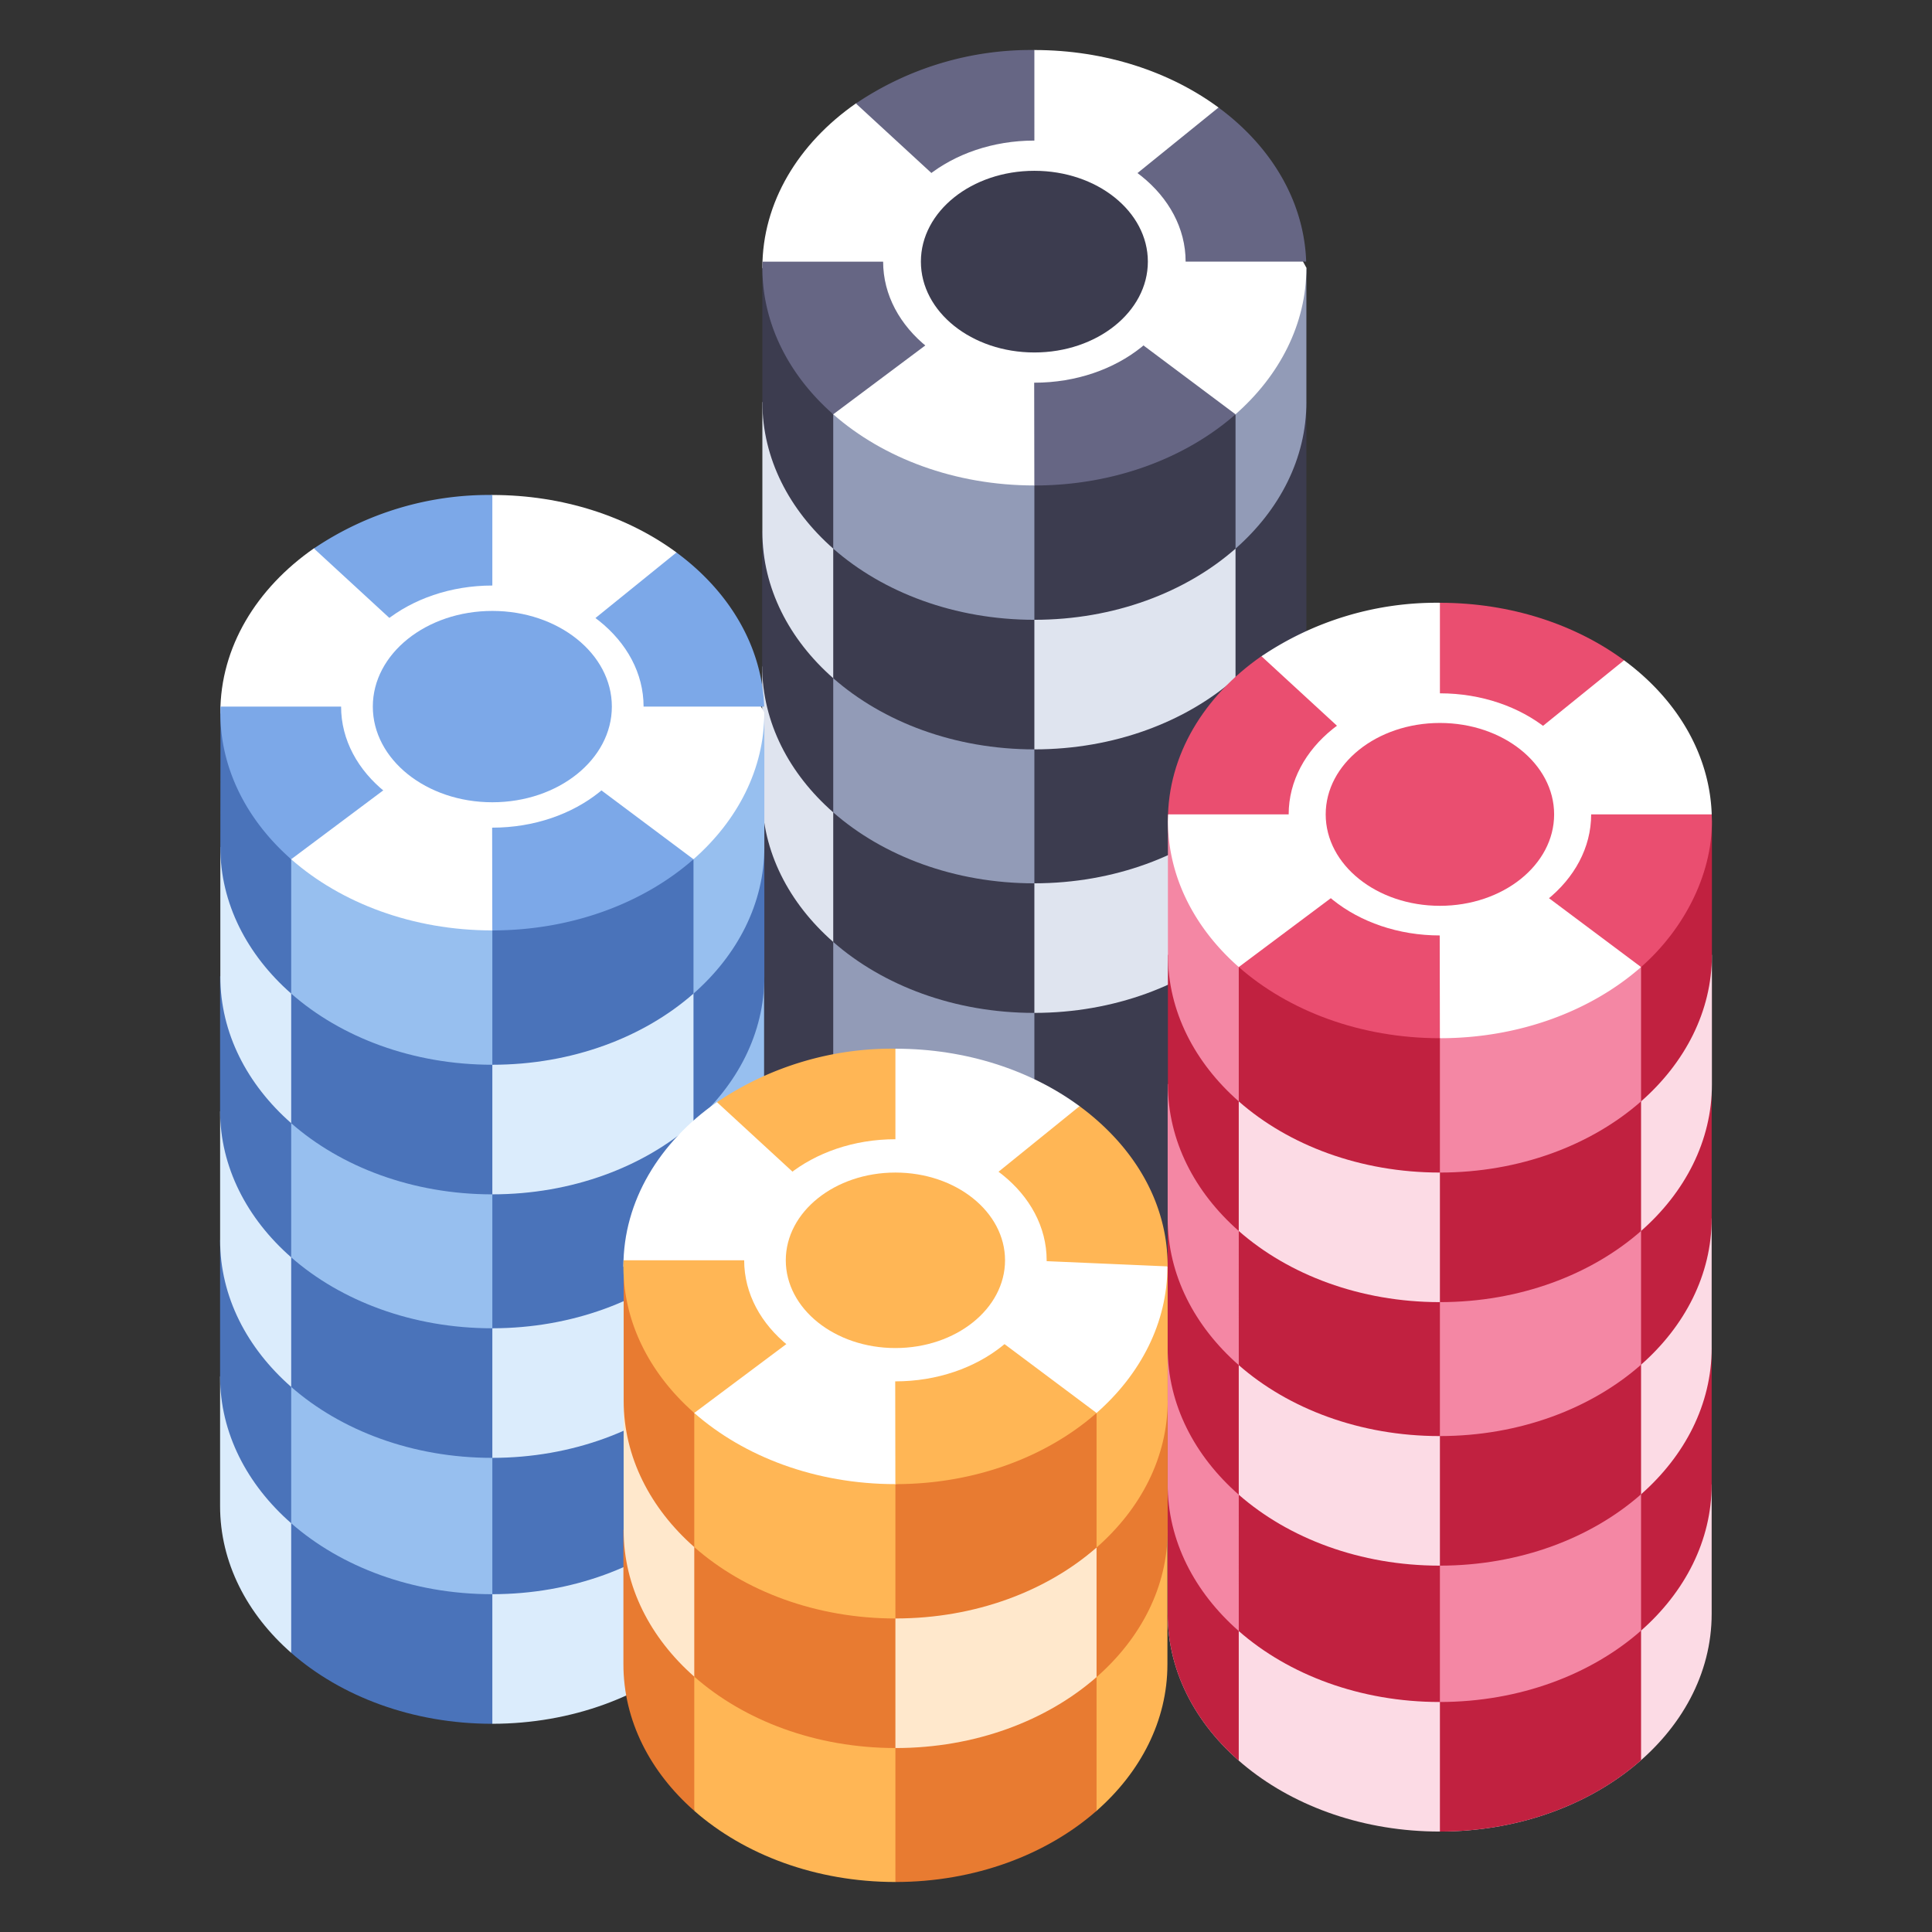
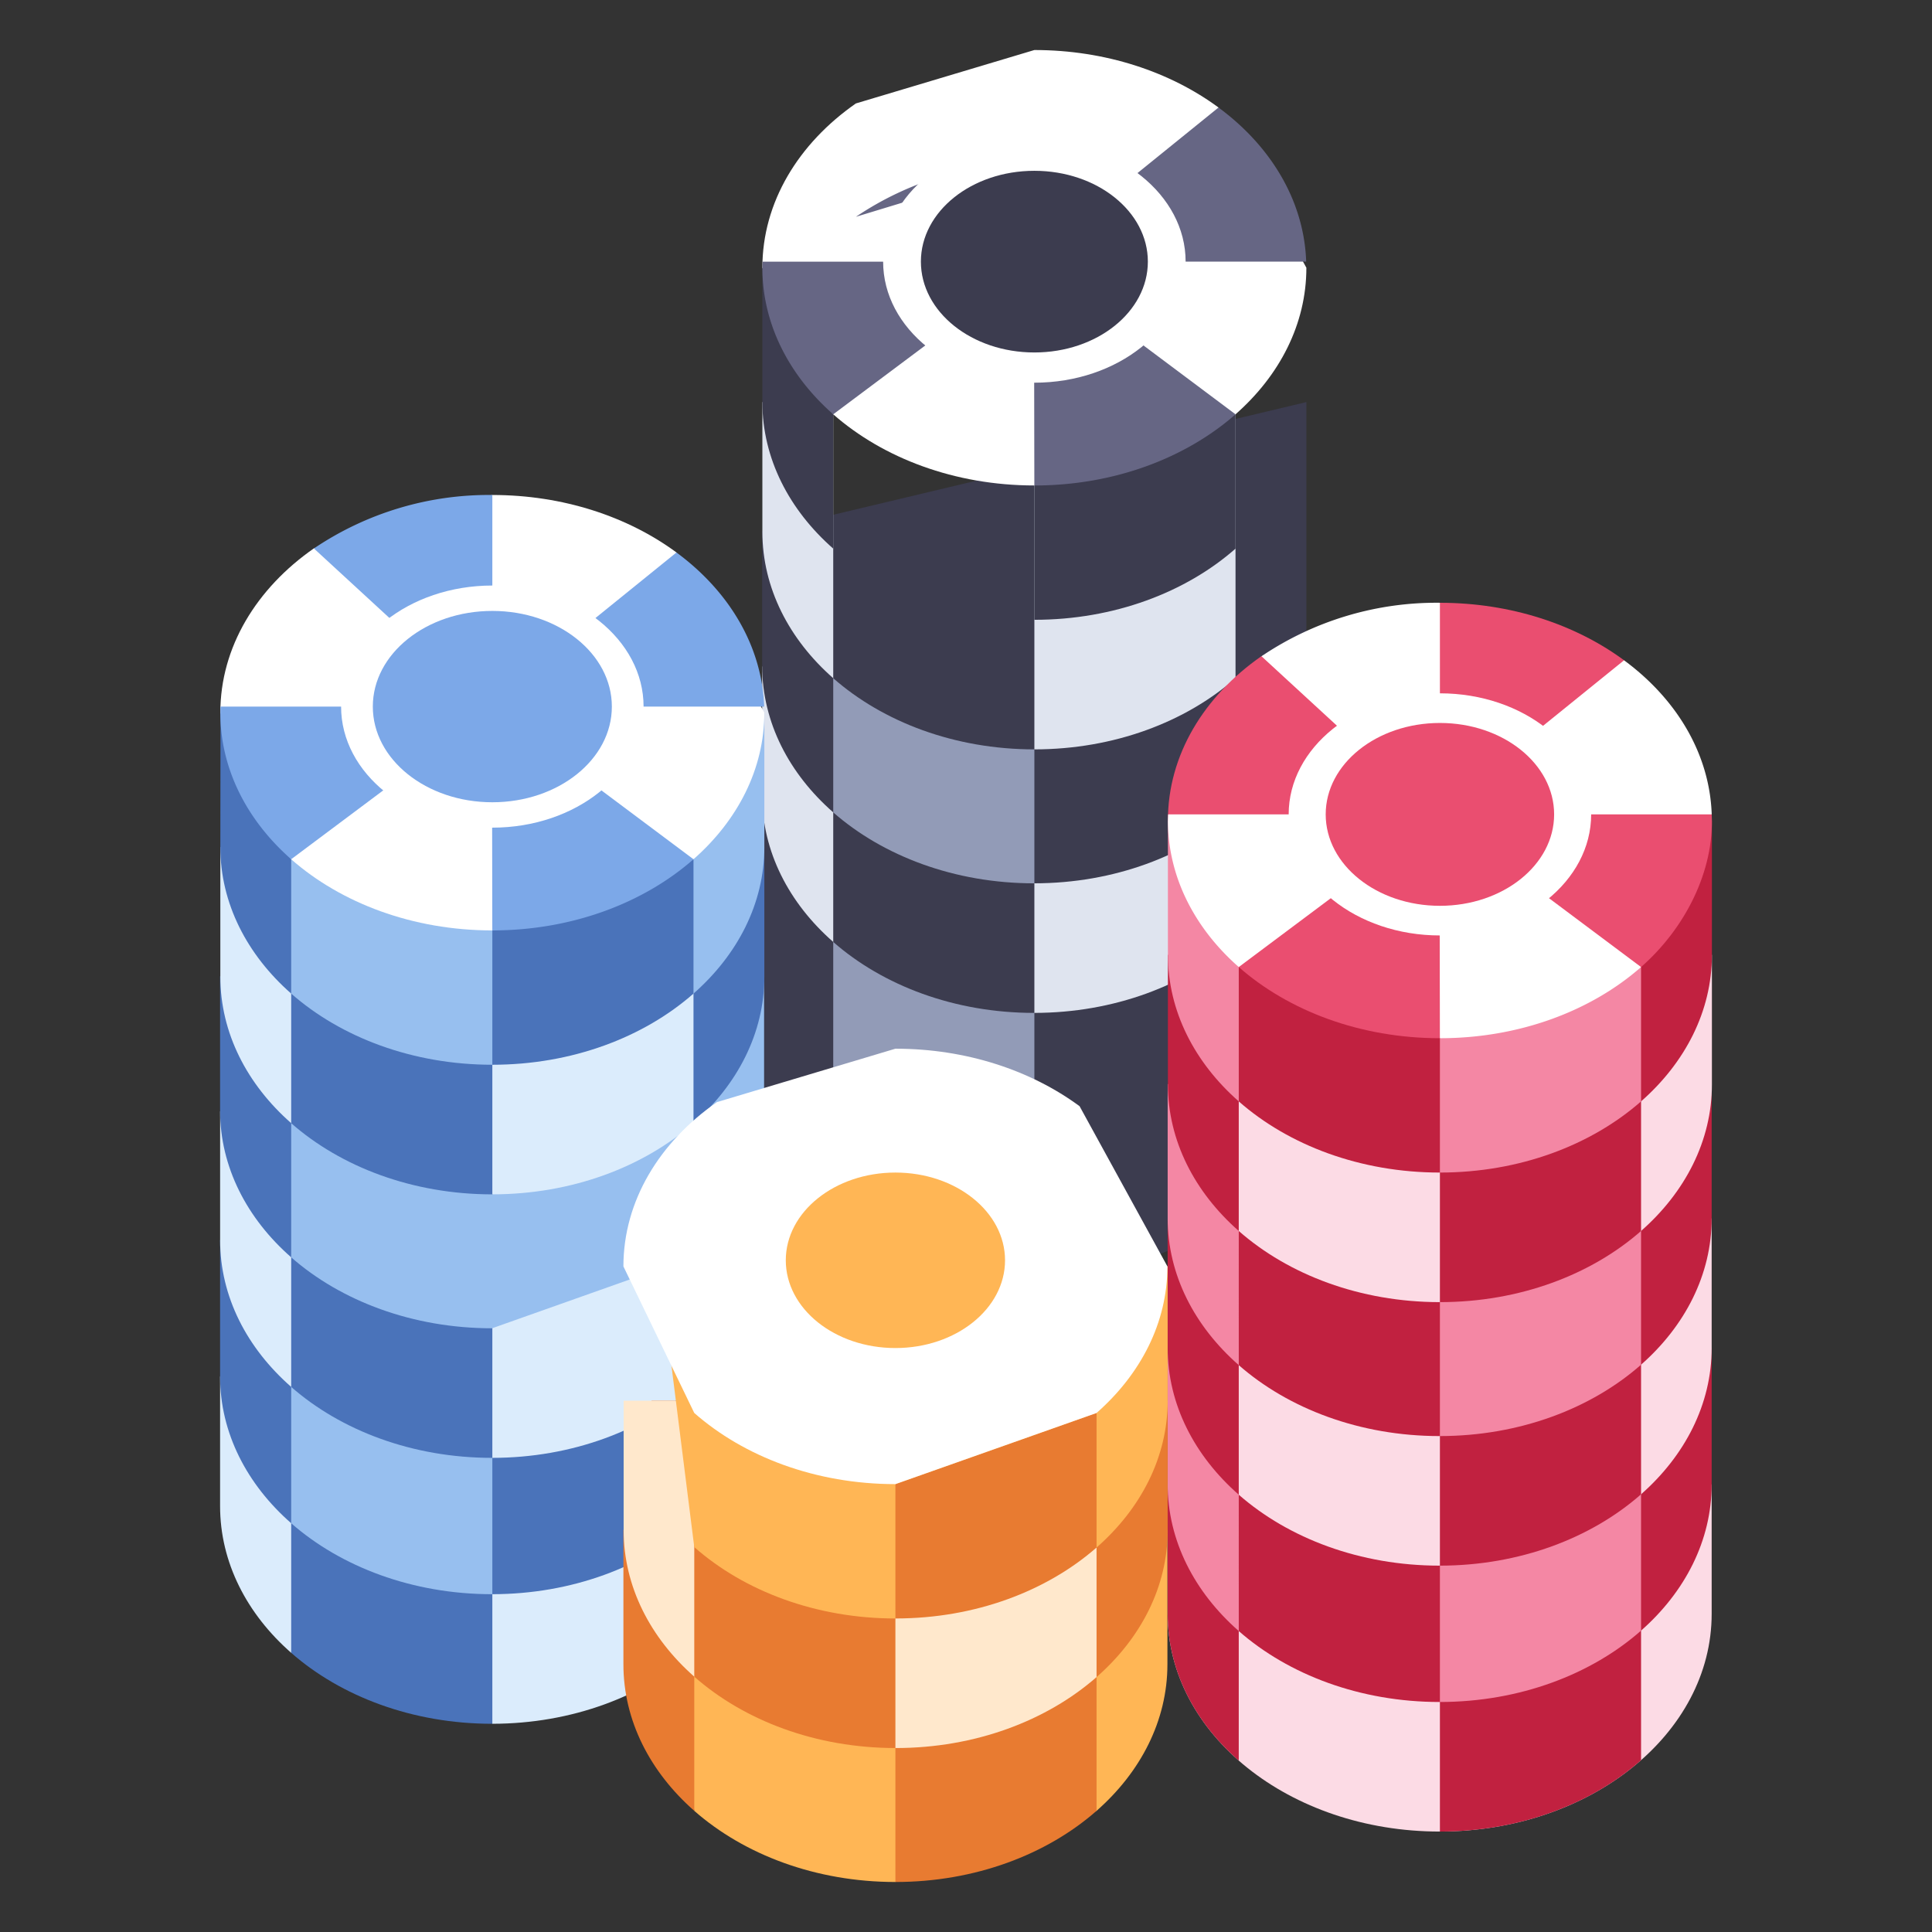
<svg xmlns="http://www.w3.org/2000/svg" id="icons" viewBox="0 0 340 340">
  <rect x="0" y="0" width="340" height="340" fill="#333333" stroke="none" />
  <path d="M134.121,163.932v22.8c0,21.161,21.431,38.315,47.867,38.315s47.868-17.154,47.868-38.315v-22.8Z" style="fill:#3c3c4f" />
  <path d="M140.4,139.938l6.233,49.824c8.753,7.672,21.352,12.485,35.355,12.485l37.538-61.337Z" style="fill:#929bb7" />
  <path d="M134.121,139.938v23.994c0,9.952,4.742,19.016,12.514,25.828V139.938Z" style="fill:#3c3c4f" />
  <path d="M229.856,163.932V140.91l-47.823,37.343v23.993C208.449,202.227,229.856,185.081,229.856,163.932Z" style="fill:#3c3c4f" />
  <path d="M141.909,138.083l4.724,27.686c8.753,7.672,21.352,12.485,35.355,12.485l35.443-12.562c7.72-6.8,12.425-15.839,12.425-25.754v-22.8Z" style="fill:#3c3c4f" />
  <path d="M182.033,178.253c14.032-.01,26.65-4.853,35.4-12.561V117.153l-35.4.052Z" style="fill:#dfe4ef" />
  <path d="M146.635,165.767v-48.51l-12.51.018h0v22.663C134.121,149.89,138.863,158.955,146.635,165.767Z" style="fill:#dfe4ef" />
  <path d="M142.466,93.493l4.167,49.472c8.753,7.672,21.352,12.485,35.355,12.485l35.443-12.562c7.72-6.8,12.425-15.839,12.425-25.754l-4.148-23.641Z" style="fill:#929bb7" />
  <path d="M134.125,117.275c.045,9.9,4.775,18.908,12.51,25.688V93.493H134.121v23.641c0,.048,0,.094,0,.141Z" style="fill:#3c3c4f" />
  <path d="M182.033,155.449c14.032-.01,26.65-4.853,35.4-12.561v-49.4h-35.4Z" style="fill:#3c3c4f" />
  <path d="M141.909,91.717l4.725,27.637c8.755,7.694,21.372,12.523,35.4,12.523l35.4-12.523L218,127.23h11.9V70.758Z" style="fill:#3c3c4f" />
  <path d="M146.635,119.353V72.908l-.738-2.15H134.165v22.8C134.165,103.5,138.889,112.546,146.635,119.353Z" style="fill:#dfe4ef" />
  <path d="M182.033,131.877c14.026,0,26.643-4.829,35.4-12.524V72.908l-35.4,12.524Z" style="fill:#dfe4ef" />
-   <path d="M142.466,47.116l4.168,49.434c8.755,7.7,21.372,12.524,35.4,12.524l35.4-12.524c7.746-6.808,12.469-15.858,12.469-25.792V47.116Z" style="fill:#929bb7" />
  <path d="M182.033,109.074c14.026,0,26.643-4.83,35.4-12.525V72.908l-35.4,12.524Z" style="fill:#3c3c4f" />
  <path d="M146.635,96.549V72.908l-8.846-25.792h-3.624V70.758C134.165,80.692,138.889,89.742,146.635,96.549Z" style="fill:#3c3c4f" />
  <path d="M229.9,47.116c0,9.934-4.723,18.985-12.469,25.793l-35.4,12.523c-14.027,0-26.644-4.829-35.4-12.523L134.165,47.116c0-11.539,6.373-21.887,16.456-28.912l31.412-9.4c12.5,0,23.882,3.836,32.408,10.117Z" style="fill:#fff" />
-   <path d="M229.866,46.043C229.5,35.32,223.634,25.7,214.437,18.922L195.383,34.34l-13.35-5.6V8.8a55.049,55.049,0,0,0-31.406,9.413L166.906,33.2l-7.023,12.847H134.2c-.012.358-.034.714-.034,1.073,0,9.934,4.724,18.984,12.47,25.792l19.331-14.46,16.022,3.185.038,23.8h.007c14.026,0,26.643-4.83,35.4-12.524L198.49,58.74l6.61-12.7Z" style="fill:#666684" />
+   <path d="M229.866,46.043C229.5,35.32,223.634,25.7,214.437,18.922L195.383,34.34l-13.35-5.6a55.049,55.049,0,0,0-31.406,9.413L166.906,33.2l-7.023,12.847H134.2c-.012.358-.034.714-.034,1.073,0,9.934,4.724,18.984,12.47,25.792l19.331-14.46,16.022,3.185.038,23.8h.007c14.026,0,26.643-4.83,35.4-12.524L198.49,58.74l6.61-12.7Z" style="fill:#666684" />
  <ellipse cx="182.033" cy="46.043" rx="26.617" ry="21.305" style="fill:#fff" />
  <ellipse cx="182.033" cy="46.043" rx="19.971" ry="15.985" style="fill:#3c3c4f" />
  <path d="M41.389,242.238l9.854,48.634C60,298.544,72.6,303.357,86.6,303.357L122.041,290.8c7.72-6.8,12.425-15.839,12.425-25.754v-22.8Z" style="fill:#4a73ba" />
  <path d="M51.245,290.87V242.238H38.731v22.8C38.731,274.993,43.473,284.058,51.245,290.87Z" style="fill:#dbecfc" />
  <path d="M86.643,303.356c14.032-.01,26.651-4.853,35.4-12.561V242.238h-35.4Z" style="fill:#dbecfc" />
  <path d="M41.389,218.244l9.854,49.824C60,275.74,72.6,280.553,86.6,280.553l35.442-12.562c7.72-6.8,12.425-15.839,12.425-25.753V218.244Z" style="fill:#97bfef" />
  <path d="M51.245,218.244H38.731v23.994c0,9.952,4.742,19.016,12.514,25.828Z" style="fill:#4a73ba" />
  <path d="M86.643,280.552c14.032-.01,26.651-4.853,35.4-12.561V218.244h-35.4Z" style="fill:#4a73ba" />
  <path d="M42.82,195.575l8.423,48.5C60,251.746,72.6,256.56,86.6,256.56L122.041,244c7.72-6.8,12.425-15.839,12.425-25.754v-22.8Z" style="fill:#4a73ba" />
  <path d="M51.245,244.072V195.563l-12.509.018h0v22.663C38.731,228.2,43.473,237.261,51.245,244.072Z" style="fill:#dbecfc" />
  <path d="M86.643,256.559c14.032-.011,26.651-4.853,35.4-12.562V195.459l-35.4.052Z" style="fill:#dbecfc" />
  <path d="M41.389,171.093l9.854,50.177C60,228.943,72.6,233.756,86.6,233.756l35.442-12.562c7.72-6.8,12.425-15.839,12.425-25.754V171.8Z" style="fill:#97bfef" />
  <path d="M51.245,171.8H38.731V195.44c0,9.952,4.742,19.017,12.514,25.829Z" style="fill:#4a73ba" />
-   <path d="M86.643,233.755c14.032-.01,26.651-4.853,35.4-12.561V171.8h-35.4Z" style="fill:#4a73ba" />
  <path d="M41.962,149.064l9.282,48.6c8.755,7.694,21.372,12.523,35.4,12.523l35.4-12.523c7.746-6.808,12.468-15.859,12.468-25.792v-22.8Z" style="fill:#4a73ba" />
  <path d="M51.245,197.659V151.214l-.995-2.15H38.775v22.8C38.775,181.8,43.5,190.851,51.245,197.659Z" style="fill:#dbecfc" />
  <path d="M86.643,210.183c14.026,0,26.643-4.83,35.4-12.524V151.213l-35.4,12.525Z" style="fill:#dbecfc" />
  <path d="M41.962,125.422l9.282,49.434c8.755,7.694,21.372,12.523,35.4,12.523l35.4-12.523c7.746-6.808,12.468-15.858,12.468-25.792V125.422Z" style="fill:#97bfef" />
  <path d="M38.775,149.064c0,9.933,4.724,18.983,12.47,25.791V130.379l-12.436-6.03Z" style="fill:#4a73ba" />
  <path d="M86.643,187.379c14.026,0,26.643-4.829,35.4-12.524v-39.8h-35.4Z" style="fill:#4a73ba" />
  <path d="M134.51,125.422c0,9.934-4.722,18.985-12.468,25.792l-35.4,12.524c-14.026,0-26.644-4.829-35.4-12.524L38.775,125.422c0-11.539,6.373-21.887,16.456-28.912l31.412-9.4c12.5,0,23.882,3.835,32.408,10.117Z" style="fill:#fff" />
  <path d="M134.477,124.349c-.37-10.723-6.232-20.345-15.429-27.121L99.993,112.645l-13.35-5.6V87.107a55.048,55.048,0,0,0-31.4,9.413L71.517,111.5l-7.024,12.847H38.809c-.012.358-.034.713-.034,1.073,0,9.934,4.724,18.984,12.47,25.792l19.331-14.46L86.6,139.938l.037,23.8h.007c14.026,0,26.643-4.83,35.4-12.525L103.1,137.046l6.61-12.7Z" style="fill:#7ca8e8" />
  <ellipse cx="86.643" cy="124.349" rx="26.617" ry="21.305" style="fill:#fff" />
  <ellipse cx="86.643" cy="124.349" rx="21.033" ry="16.836" style="fill:#7ca8e8" />
  <path d="M218,263.043v-48.51l-12.509.019h0v22.662C205.49,247.166,210.232,256.231,218,263.043Z" style="fill:#c12140" />
  <path d="M205.49,261.208v22.8c0,21.161,21.431,38.315,47.867,38.315s47.868-17.154,47.868-38.315v-22.8Z" style="fill:#fcdbe5" />
  <path d="M253.4,322.326c14.032-.01,26.651-4.852,35.4-12.561V261.208H253.4Z" style="fill:#c12140" />
  <path d="M218,309.84V261.208H205.49v22.8C205.49,293.964,210.232,303.028,218,309.84Z" style="fill:#c12140" />
  <path d="M211.121,237.214,218,287.038c8.753,7.672,21.352,12.485,35.355,12.485L288.8,286.961c7.72-6.8,12.425-15.838,12.425-25.753V237.214Z" style="fill:#c12140" />
  <path d="M253.4,299.523c14.032-.011,26.651-4.853,35.4-12.562V261.208H253.4Z" style="fill:#f487a4" />
  <path d="M218,237.214H205.49v23.994c0,9.952,4.742,19.016,12.513,25.828Z" style="fill:#f487a4" />
  <path d="M211.121,214.543l6.881,48.5c8.753,7.672,21.352,12.485,35.355,12.485L288.8,262.968c7.72-6.8,12.425-15.839,12.425-25.754v-22.8Z" style="fill:#fcdbe5" />
  <path d="M253.4,275.529c14.032-.01,26.651-4.853,35.4-12.561V214.429l-35.4.052Z" style="fill:#c12140" />
  <path d="M218,263.043v-48.51l-12.509.019h0v22.662C205.49,247.166,210.232,256.231,218,263.043Z" style="fill:#c12140" />
  <path d="M209.17,190.769,218,240.241c8.753,7.672,21.352,12.485,35.355,12.485L288.8,240.164c7.72-6.8,12.425-15.838,12.425-25.753V190.769Z" style="fill:#c12140" />
  <path d="M253.4,252.725c14.032-.01,26.651-4.853,35.4-12.561V214.429l-35.4.052Z" style="fill:#f487a4" />
  <path d="M218,190.769H205.49v23.642c0,9.952,4.742,19.016,12.513,25.828Z" style="fill:#f487a4" />
  <path d="M209.17,168.034,218,216.63c8.755,7.695,21.372,12.524,35.4,12.524l35.4-12.524c7.746-6.808,12.469-15.858,12.469-25.792v-22.8Z" style="fill:#fcdbe5" />
  <path d="M253.4,229.154c14.027,0,26.643-4.83,35.4-12.525V170.184l-35.4,12.524Z" style="fill:#c12140" />
  <path d="M218,216.629V170.184l-1.039-2.15h-11.43v22.8C205.534,200.772,210.257,209.822,218,216.629Z" style="fill:#c12140" />
  <path d="M211.121,144.393,218,193.826c8.755,7.695,21.372,12.524,35.4,12.524l35.4-12.524c7.746-6.807,12.469-15.858,12.469-25.792V144.393Z" style="fill:#c12140" />
  <path d="M253.4,206.35c14.027,0,26.643-4.83,35.4-12.525V170.184l-35.4,12.524Z" style="fill:#f487a4" />
  <path d="M205.534,168.034c0,9.934,4.723,18.984,12.469,25.792V170.184l-.5-25.791H205.534Z" style="fill:#f487a4" />
  <path d="M301.235,143.319c.479,9.958-4.689,20.058-12.435,26.866l-35.4,12.523c-14.026,0-26.643-4.829-35.4-12.523l-12.469-25.792c0-11.54,6.373-21.888,16.455-28.913l31.412-9.4c12.5,0,23.883,3.836,32.408,10.117Z" style="fill:#ea4e70" />
  <path d="M301.235,143.319c-.37-10.723-6.232-20.344-15.429-27.12l-19.055,15.417-13.35-5.6V106.077A55.048,55.048,0,0,0,222,115.49l16.279,14.982-7.023,12.847H205.568c-.013.358-.034.714-.034,1.074,0,9.933,4.723,18.983,12.469,25.791l19.332-14.459,16.022,3.184.038,23.8h.006c14.027,0,26.643-4.83,35.4-12.524l-18.941-14.167,6.611-12.7Z" style="fill:#fff" />
  <ellipse cx="253.401" cy="143.319" rx="26.617" ry="21.305" style="fill:#fff" />
  <ellipse cx="253.401" cy="143.319" rx="20.1" ry="16.089" style="fill:#ea4e70" />
  <path d="M114.66,269.242l7.519,49.434c8.755,7.694,21.372,12.523,35.4,12.523l35.4-12.523c7.746-6.808,12.468-15.859,12.468-25.792V269.242Z" style="fill:#ffb655" />
  <path d="M122.18,318.675V269.242H109.71v23.642C109.71,302.817,114.434,311.867,122.18,318.675Z" style="fill:#e87b31" />
  <path d="M192.976,318.675V269.242h-35.4V331.2C171.6,331.2,184.221,326.369,192.976,318.675Z" style="fill:#e87b31" />
  <path d="M114.66,246.507l7.52,48.558c8.756,7.716,21.392,12.561,35.442,12.561l35.355-12.485c7.772-6.812,12.513-15.878,12.513-25.83v-22.8Z" style="fill:#e87b31" />
  <path d="M157.578,307.626h.044c14,0,26.6-4.815,35.354-12.488V248.657l-35.4,12.524Z" style="fill:#ffe8cc" />
  <path d="M122.18,295.064V248.657l-1-2.15h-11.43v22.8C109.755,279.226,114.46,288.261,122.18,295.064Z" style="fill:#ffe8cc" />
  <path d="M115.967,222.865l6.213,49.4c8.756,7.716,21.392,12.562,35.442,12.562l35.355-12.486c7.772-6.812,12.513-15.878,12.513-25.83V222.865Z" style="fill:#ffb655" />
-   <path d="M122.18,272.26v-23.6l-11.939-25.791h-.486v23.641C109.755,256.422,114.46,265.457,122.18,272.26Z" style="fill:#e87b31" />
  <path d="M157.578,284.822h.044c14,0,26.6-4.815,35.354-12.487V248.657l-35.4,12.524Z" style="fill:#e87b31" />
  <path d="M205.445,222.866c0,9.933-4.722,18.984-12.468,25.792l-35.4,12.523c-14.027,0-26.644-4.829-35.4-12.523L109.71,222.866c0-11.54,6.373-21.888,16.456-28.913l31.412-9.4c12.5,0,23.882,3.836,32.408,10.117Z" style="fill:#fff" />
-   <path d="M205.49,222.865c0-11.634-6.31-21.417-15.507-28.194l-19.055,15.418-13.35-5.6V184.55a55.046,55.046,0,0,0-31.4,9.413l16.279,14.982-7.024,12.847H109.744c-.012.358-.034.714-.034,1.073,0,9.934,4.724,18.984,12.47,25.792l19.331-14.46,16.023,3.185.037,23.8h.007c14.026,0,26.643-4.83,35.4-12.524l-18.941-14.168,6.61-12.7Z" style="fill:#ffb655" />
  <ellipse cx="157.578" cy="221.792" rx="26.617" ry="21.305" style="fill:#fff" />
  <ellipse cx="157.578" cy="221.792" rx="19.292" ry="15.442" style="fill:#ffb655" />
</svg>